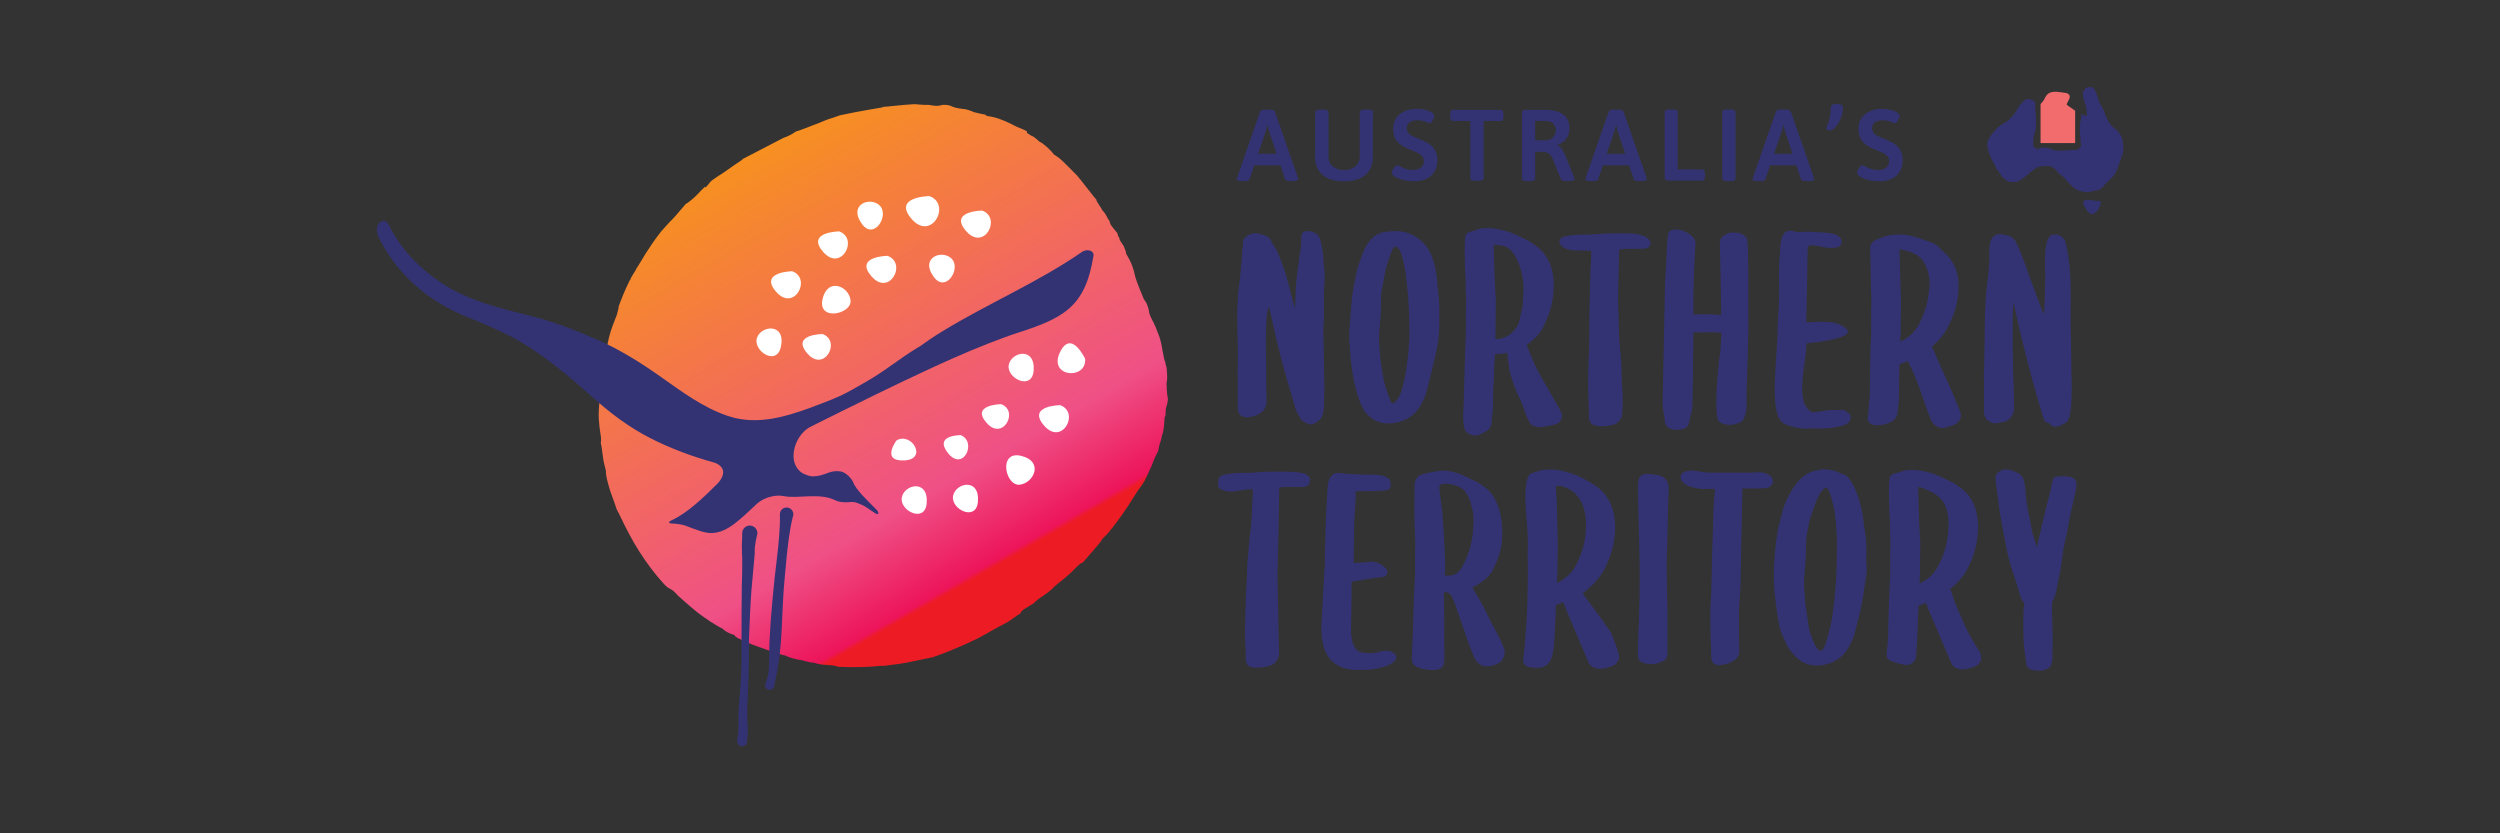
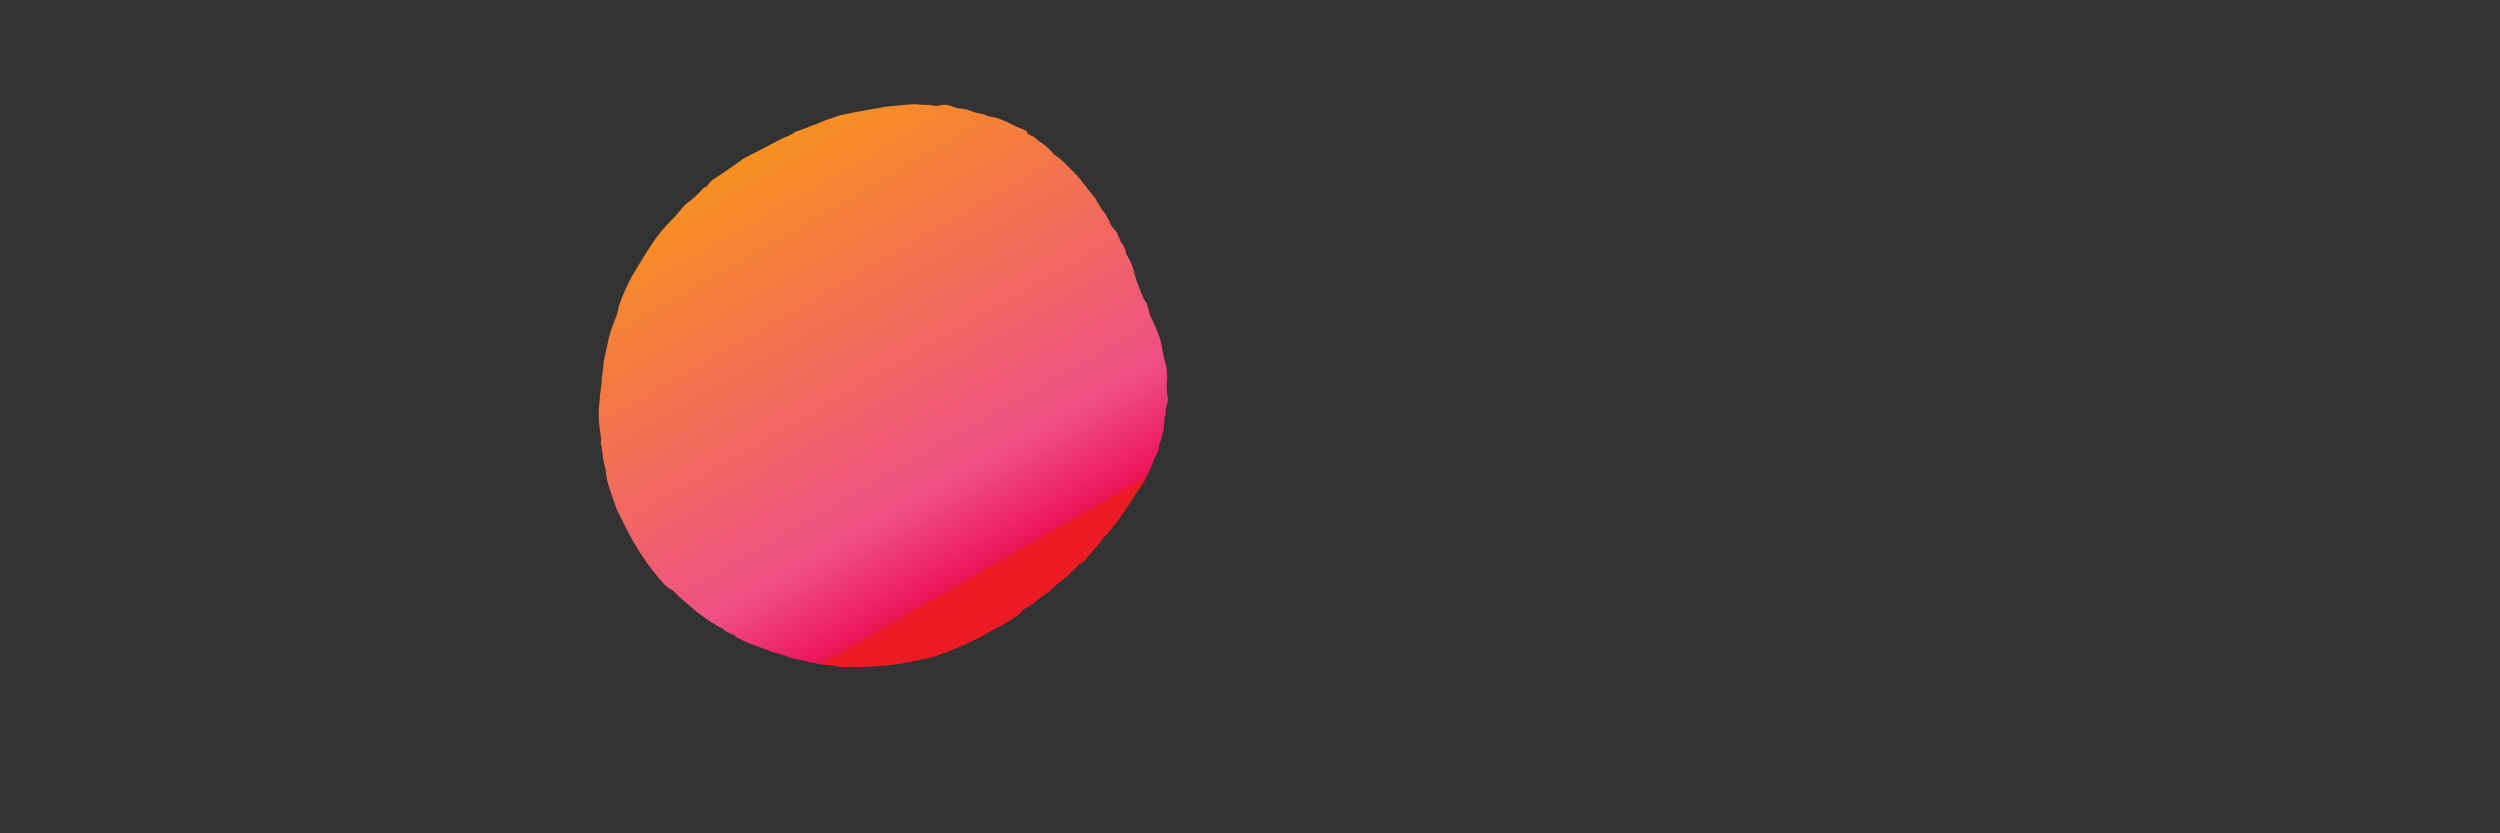
<svg xmlns="http://www.w3.org/2000/svg" id="Layer_1" version="1.1" viewBox="0 0 180 60">
  <rect x="0" y="0" width="180" height="60" fill="#333333" stroke="none" />
  <defs>
    <style> .st0 { fill: none; } .st1 { fill: #f26c6d; } .st2 { fill: url(#linear-gradient); } .st3 { clip-path: url(#clippath-1); } .st4 { clip-path: url(#clippath-2); } .st5 { fill: #333374; } .st6 { fill: #fff; } .st7 { clip-path: url(#clippath); } </style>
    <clipPath id="clippath">
      <rect class="st0" width="180" height="60" />
    </clipPath>
    <clipPath id="clippath-1">
      <path class="st0" d="M80.61,17.17s.01.02,0,0M80.61,17.17s0,0,0,0c0,0,0,0,0,0M80.59,17.14s.01.02.01.02c0,0,0-.02-.02-.03h0ZM63.55,7.73c-.5.09-1.03.17-1.55.27-.26.04-.52.1-.78.15-.26.05-.5.1-.74.15,0,0-.87.31-.75.25-.32.11-.75.31-1.2.47-.45.17-.89.36-1.23.45,0,0-.39.3-.88.45,0,0-2.13,1.1-2.93,1.52-.05.09-.31.22-.54.39-.23.16-.86.61-.99.69-.14.08-.3.18-.69.46-.2.15-.24.31-.47.52l-.05-.05s-.5.49-.5.51c-.31.34-.85.74-.88.73l-.71.83s-.23.24-.23.25c-.2.18-.84.91-.84.91-.12.16-.25.33-.38.5-.13.17-.24.36-.37.54-.12.18-.25.37-.37.56-.12.19-.64,1.08-.65,1.05-.04.17-.4.6-.45.85h-.03c-.4.84-.55,1.22-.81,1.92.05.04-.07.3-.1.52-.19.51-.44,1.07-.59,1.71-.09.45-.29,1.31-.35,1.58-.04.27-.13,1.32-.16,1.29v-.05c0,.56-.13,1.2-.17,1.81-.07.6-.07,1.17-.01,1.61.02.3.08.61.12.91.03.42-.03.31-.01.42.02.11.04.22.06.32.03.2.06.39.08.58.04.37.12.71.23,1.11-.03.33.14.88.31,1.45.09.28.21.56.3.83.04.13.09.26.13.39.04.12.13.28.13.28.12.19.08.18.15.3.41.85.85,1.72,1.38,2.55.53.83,1.12,1.62,1.78,2.34.49.52.41.16,1,.83,0,0,.88.8,1.45,1.25.29.21.59.43.88.62.31.19.6.38.92.53-.08-.03.14.15.35.26.21.11.4.17.41.16.19.1.03.06.14.14.24.17.98.47,1.14.54.16.07.68.25.91.33.22.08.44.15.63.24.28.03.84.3.95.24-.03.04.18.12.45.2.27.08.58.14.75.15-.11,0,.85.23.8.17.33.12.68.16.99.17.31.02.58.04.77.13,1.12.05,2.16.03,3.16-.08-.01.05.44-.03,1.37-.15.24-.02,2.33-.48,2.25-.45.16-.05,1.45-.52,1.41-.54.15-.05.4-.16.9-.38,0,.02.34-.17.76-.35-.02.02.56-.28.85-.45.29-.18,1.53-.84,1.53-.84.34-.22.62-.45.92-.63,0,0-.08-.09.38-.37-.08.07.34-.22.53-.32h0c.14-.14.29-.28.54-.45.07-.03.75-.5.92-.72.01,0,.17-.17.61-.51-.04.04.41-.33.64-.55.22-.23.44-.45.67-.65.19-.07.14-.02.29-.2.15-.17.3-.35.45-.52.31-.34.76-.9.76-.9,0-.08.11-.19.26-.33.14-.14.31-.31.43-.49-.01.03.71-.88,1.18-1.61l.74-1.16c.18-.23.34-.46.49-.7.13-.25.24-.5.35-.74.06-.12.11-.24.17-.36.05-.12.09-.25.14-.37.1-.24.21-.48.33-.7l.11-.5c.08-.16.18-.63.17-.62.18-.43.16-1.11.2-1.35.07-.09.06-.08.06-.25,0-.17.02-.34.05-.49.02.15.13-.55.13-.55-.04-.11-.04-.22-.06-.34-.02-.11-.02-.23-.03-.35,0-.12,0-.25-.02-.38,0-.13.01-.11.02-.15.06-.29.01-.72,0-.85,0-.13-.02-.28-.1-.47.02-.02,0-.15-.04-.18-.09-.27-.12-.6-.2-.96-.03-.18-.07-.37-.12-.56-.05-.19-.12-.38-.2-.57-.21-.59-.33-.73-.53-1.17-.03-.08-.06-.16-.08-.24,0-.1-.06-.4-.2-.7.04.06-.18-.27-.18-.27-.18-.44-.57-1.33-.66-1.78-.18-.85-.57-1.4-.57-1.4,0,0-.06-.14-.06-.14.02-.06-.04-.19-.16-.5-.1-.15-.19-.29-.29-.44l-.03-.16s-.05-.08-.09-.13c0-.05-.02-.12-.06-.22-.11-.14-.27-.3-.49-.63-.08-.24-.02-.19-.2-.42,0-.05-.25-.49-.38-.57-.1-.25-.5-.72-.41-.75-.07-.05-1.19-1.52-1.41-1.76-.22-.24-1.13-1.14-1.26-1.24-.14-.09-.29-.21-.41-.28-.24-.33-.79-.83-1.04-.92-.33-.3-.48-.41-.59-.43-.51-.3-.2-.19-.35-.34-.33-.18-.61-.24-.85-.38-.01-.02-.44-.22-.71-.34-.27-.11-.56-.22-.78-.27-.03-.02-.5-.09-.5-.09-.17-.14-.13-.1-.36-.14-.22-.05-.43-.1-.6-.14-.03-.04-.56-.23-.73-.22-.49-.06-.68-.12-.84-.19-.15-.07-.28-.12-.65-.11-.19.03-.27.12-.79.04,0,0-.26-.06-.36-.04-.1.02-.88-.05-.88-.05-.72.03-2.12.2-2.31.2" />
    </clipPath>
    <linearGradient id="linear-gradient" x1="2171.37" y1="10.43" x2="2172.37" y2="10.43" gradientTransform="translate(-337.01 -83419.96) rotate(90) scale(38.42 -38.42)" gradientUnits="userSpaceOnUse">
      <stop offset="0" stop-color="#f7911e" />
      <stop offset=".09" stop-color="#f7911e" />
      <stop offset=".82" stop-color="#ef5086" />
      <stop offset=".99" stop-color="#ed145a" />
      <stop offset="1" stop-color="#ed1c24" />
    </linearGradient>
    <clipPath id="clippath-2">
-       <rect class="st0" x="27.12" y="6.27" width="125.76" height="47.45" />
-     </clipPath>
+       </clipPath>
  </defs>
  <g class="st7">
    <g class="st3">
      <rect class="st2" x="35.72" y="0" width="55.77" height="55.62" transform="translate(-5.38 35.53) rotate(-30)" />
    </g>
    <g class="st4">
      <path class="st6" d="M59.22,24.05c1.37.49.14,2.8-1.08,1.41-1.22-1.39,1.08-1.41,1.08-1.41" />
      <path class="st6" d="M64.55,31.71s-1.15,1.52.56,1.44c1.72-.08.52-2.08-.56-1.44" />
      <path class="st6" d="M69.18,31.33s-1.99-.03-.91,1.31c1.09,1.34,2.09-.82.91-1.31" />
      <path class="st6" d="M72.08,29.1s-2.22.03-1.04,1.35c1.17,1.34,2.35-.88,1.04-1.35" />
      <path class="st6" d="M61.24,21.62c-.11-1-1.65-1.69-2.02-.08-.36,1.62,2.13,1.08,2.02.08" />
-       <path class="st6" d="M63.9,18.42s-2.43.03-1.14,1.49c1.28,1.46,2.58-.97,1.14-1.49" />
      <path class="st6" d="M68.54,18.65c-.65-.72-2.36-.14-1.3,1.3.86,1.15,1.96-.58,1.3-1.3" />
      <path class="st6" d="M73.41,34.9c1.03-.11,1.77-1.68.11-2.08-1.66-.39-1.15,2.17-.11,2.08" />
      <path class="st6" d="M63.37,14.83c-.65-.72-2.36-.14-1.3,1.31.86,1.15,1.95-.58,1.3-1.31" />
      <path class="st6" d="M66.92,14.12s-2.7.03-1.27,1.66c1.43,1.62,2.87-1.08,1.27-1.66" />
      <path class="st6" d="M70.71,15.16s-2.43.03-1.14,1.49c1.29,1.46,2.58-.97,1.14-1.49" />
      <path class="st6" d="M78.13,25.84s-1.01-2.2-1.83-.44c-.81,1.77,1.94,1.97,1.83.44" />
      <path class="st6" d="M54.5,24.33c-.3.92,1.4,2.06,1.72.66.39-1.75-1.42-1.58-1.72-.66" />
      <path class="st6" d="M64.93,35.82c-.17.96,1.66,1.86,1.79.43.15-1.78-1.62-1.38-1.79-.43" />
      <path class="st6" d="M72.63,26.28c-.17.96,1.66,1.86,1.79.43.15-1.78-1.62-1.38-1.79-.43" />
      <path class="st6" d="M68.62,35.71c-.17.96,1.66,1.86,1.79.43.15-1.78-1.62-1.38-1.79-.43" />
      <path class="st6" d="M57.04,19.53s-2.43.03-1.15,1.49c1.29,1.46,2.58-.97,1.15-1.49" />
      <path class="st6" d="M76.33,29.17s-2.43.03-1.14,1.49c1.29,1.46,2.58-.97,1.14-1.49" />
      <path class="st6" d="M60.42,16.66s-2.43.03-1.14,1.49c1.28,1.46,2.58-.97,1.14-1.49" />
      <path class="st5" d="M57.1,37.15c-.13.5-.22,1-.29,1.51-.07.51-.13,1.02-.18,1.52-.05.51-.09,1.02-.14,1.53-.05.51-.08,1.01-.11,1.52-.06,1.01-.08,2.04-.16,3.06-.04.51-.1,1.01-.18,1.54-.04.26-.08.53-.14.79-.05.26-.12.52-.16.78h0c-.03.18-.2.3-.38.27-.18-.03-.3-.2-.27-.38,0-.02.01-.05.02-.07.2-.47.26-.95.27-1.44,0-.5,0-1.02.02-1.53.05-1.02.12-2.04.22-3.07.05-.51.1-1.03.15-1.54l.18-1.53c.06-.51.11-1.02.15-1.53.04-.51.07-1.02.05-1.54,0-.27.2-.49.47-.5.27-.01.49.2.5.47,0,.05,0,.1-.01.14h0Z" />
      <path class="st5" d="M54.51,38.52c-.07.29-.13.6-.16.89,0,.07-.01.15-.01.2v.24c-.02.16-.03.32-.04.48-.05.63-.12,1.25-.17,1.87-.06.61-.08,1.23-.12,1.85-.03.62-.06,1.24-.08,1.86,0,.31-.01.62-.01.93,0,.3,0,.63,0,.94-.02.63-.04,1.25-.06,1.88l-.04.93c0,.16-.02.31-.02.46,0,.15,0,.3,0,.45,0,.3.03.61.04.93.01.35-.02.66-.05.97-.02.19-.18.34-.38.33-.19-.01-.34-.18-.33-.38,0,0,0-.01,0-.02h0c.04-.31.09-.62.09-.89v-.93c0-.16,0-.32.02-.48,0-.16.02-.32.03-.47l.07-.93c.05-.62.09-1.24.1-1.85,0-.31,0-.61,0-.93,0-.31,0-.63,0-.94,0-1.25,0-2.49.02-3.75.02-.63.04-1.25.03-1.86,0-.15,0-.3-.02-.45v-.23c-.01-.1-.01-.18-.01-.27.01-.33.03-.64.03-.96,0-.3.24-.55.54-.55.3,0,.55.24.55.54,0,.05,0,.09-.02.14" />
      <path class="st5" d="M78.73,18.43c-.29,1.68-.74,3.14-2.22,4.14-1.24.84-2.75,1.2-4.13,1.7-1.71.62-3.38,1.34-5.04,2.1-2.92,1.34-5.79,2.77-8.67,4.2-.04.03-.08.05-.13.07,0,0,0,0-.01,0-.1.05-.2.1-.29.15-1.08.66-1.61,2.56-.46,3.28.28.14.54.23.74.23.34,0,.67-.09,1-.22.36-.14.63-.19.99-.14.38.06.81.5.92.79.2.54,1.07,1.35,1.69,1.98.18.17.15.4-.06.27-.76-.48-.72-.53-1.17-.7-.35-.14-.43-.16-.8-.12-.37.03-.73-.03-.91-.12-1.15-.6-2.71-.11-3.75-.32-.59-.12-1.4.08-1.93.55-1.09,1-2.08,2.09-3.25,2.11-.56.02-1.25-.3-1.79-.49-.29-.13-.73-.18-1.09-.2-.32-.02-.2-.14-.01-.23,1.14-.53,2.27-1.61,3.29-2.63.27-.27.86-1.07-.15-1.5-1.62-.45-3.21-1.03-4.71-1.8-1.54-.79-2.91-1.83-4.19-2.99-1.39-1.25-3-2.58-4.57-3.59-1.17-.75-2.38-1.29-3.72-1.86-3.11-1.12-5.62-3.07-7.1-6.11l-.07-.36c-.07-.63.58-.98.83-.47.87,1.79,2.27,3.22,3.94,4.3,1.81,1.18,3.91,1.7,6.15,2.26,1.83.46,3.14.97,4.88,1.72,1.67.72,3.21,1.69,4.69,2.74,1.49,1.05,2.98,2.16,4.72,2.76.2.06.39.12.59.17,1.79.41,3.54-.07,5.26-.69.82-.3,1.61-.6,2.39-.95.65-.32,1.22-.66,1.83-1.01,1.58-.92,2.12-1.49,3.68-2.44.03-.01.05-.03.08-.04.55-.39,1.1-.77,1.68-1.12,3.29-2.01,6.87-3.52,10.04-5.71.06-.04.11-.06.16-.08.3-.12.74,0,.67.39" />
      <path class="st5" d="M150.98,14.47l-.71-.09s-.22.07-.25.11c-.03.04-.03.09-.03.14,0,.02.29.78.63.78s.56-.47.63-.78c.01-.05,0-.1-.03-.14-.03-.04-.18-.02-.23-.02" />
      <path class="st1" d="M149.41,10.3v-2.33l-.59-.41s-.03-.03,0-.11c.05-.1.03-.05.09-.17l.08-.17c.04-.08.04-.18,0-.26-.04-.08-.12-.13-.21-.15l-.33-.05c-.29-.04-.43-.05-.59-.04l-.12.02c-.2.04-.39.15-.52.46-.06.14-.28.4-.3.39v2.82h2.49Z" />
      <path class="st5" d="M152.67,9.7c-.33-.52-.51-.4-.84-.92-.33-.52-.19-.61-.52-1.13-.33-.52-.24-.8-.57-1.31-.07-.1-.36-.07-.48-.03-.12.04-.29.26-.29.39,0,.65.28.79.28,1.43,0,.02.04.22-.13.22-.05,0-.21-.14-.25-.17-.02.51-.13.57-.13,1.09s.07.51.07,1.03c0,.2.1.19-.05.33-.14.14-.13.16-.34.16-.62,0-.52.06-1.15.06s-.53-.23-1.15-.23c-.2,0-.43.2-.57.06-.14-.14-.16-.19-.16-.39,0-.7.21-.7.21-1.41s-.07-.7-.07-1.41c0-.11-.03-.17-.05-.18-.34-.21-.61-.25-.92.13-.42.5-.32.59-.77,1.06-.44.47-.59.33-1.04.8-.29.28-.52.59-.62.86-.11.3,0,.69.15,1.06.29.68.19.3.48.98,0,0,.15.14.24.31.08.17.33.49.64.58.31.09.59.06.86-.12.57-.38.52-.47,1.09-.85.19-.13.57-.18.98-.13.3.03.48.31.66.51.09.09.21.13.3.23.25.27.41.46.67.71.33.32.8.42,1.25.42.02,0,.25-.1.27-.1.45-.01.54-.13.82-.44.24-.27.55-.48.73-.77.19-.31.27-.66.39-.99.13-.37.26-.61.22-.89-.03-.26.01-.61-.21-.95" />
      <path class="st5" d="M141.09,29.53c-.34-.83-.68-1.69-1.08-2.5-.31-.69-.61-1.39-.91-2.09.01,0,.03-.02.04-.03.4-.32.74-.72,1.04-1.22.14-.28.28-.57.4-.86.37-.92.51-1.87.4-2.85-.14-.76-.47-1.35-1.03-1.83-.26-.2-.36-.45-.67-.59-.4-.2-1.45-.53-1.66-.57-.65-.15-1.29-.14-1.93.03l-.56.22c-.31.11-.48.39-.48.62.03,1.01.05,2.03.06,3.04.04.55.04,1.02.01,1.47.01.55,0,1.12,0,1.63-.08,1.46-.07,2.84-.09,4.31-.03.58-.08,1.16-.15,1.78,0,.25.11.41.38.5.58.12,1.68-.12,1.76-.86.02-.35.1-.63.1-1.07l.04-2.35s0-.05,0-.08h0c.2-.06.42-.16.59-.24.72,1.25,1.08,2.82,1.69,4.24.09.26.34.48.63.56.21.06.43,0,.64-.07.22-.05.43-.14.61-.27.28-.28.34-.54.18-.89M138.85,21.23c-.05.42-.14.8-.27,1.15-.11.36-.29.75-.5,1.12-.27.43-.64.78-1.1,1.02-.05.03-.11.06-.16.09,0-.22,0-.4.03-.63,0-.74,0-1.49.02-2.22-.02-.72-.05-1.43-.06-2.15-.02-.56-.03-1.11-.05-1.67,1.09.21,1.82.48,2.12,1.91.11.6.03.88-.03,1.38" />
      <path class="st5" d="M93.77,30.31c-.14-.13-.46-.77-.46-.78l-.12-.41c-.17-.58-.34-1.19-.52-1.77-.3-.97-.54-1.98-.79-3l-.51-2.26c-.35.42-.19,4.27-.2,4.54,0,.3-.01.6,0,.89l.02,1.24v.2c-.03.38-.21.66-.5.82-.22.14-.48.23-.78.25-.03.02-.06.03-.1.03-.35-.04-.68-.13-.69-.68,0-.74-.01-1.51,0-2.28l-.02-.23c.05-1.11.03-1.69,0-2.76,0-.37-.01-.73-.02-1.09-.01-.48.02-.95.04-1.45.01-.11.01-.19.02-.28,0-.14.01-.28.04-.42l.12-1.03c.02-.14.03-.27.04-.41,0-.14.01-.29.04-.44.02-.15.02-.3.03-.45.01-.27.02-.54.09-.82,0-.04,0-.08,0-.12,0-.05,0-.1,0-.14,0-.22.12-.33.23-.42.3-.25.67-.31,1.07-.17.08,0,.19.05.28.09.04.02.08.03.12.05h.03c.12.09.22.19.29.31v.03c.03.05.05.1.07.14.37.49.57,1.06.76,1.61l.05.14c.23.63.4,1.3.56,1.94.06.26.13.52.2.78.03.09.05.19.07.28,0-.11.01-.22.02-.34,0-.14.02-.29.02-.43,0-.05,0-.1.01-.14,0-.02,0-.04,0-.06,0-.31.02-.62.05-.91.01-.14.03-.29.04-.43l.14-1.05c.02-.23.05-.46.09-.69.06-.27.09-.59.09-.95,0-.03,0-.06,0-.08,0-.07,0-.14.01-.23.02-.1.09-.23.3-.28.37-.03.64.06.86.26.09.09.16.22.19.29v.03c.12.43.18.81.22,1.16.01.42.04.81.1,1.21v.24c0,.36-.01.7-.04,1.07,0,.02,0,.05-.01.08,0,.02,0,.04,0,.07v1.99c-.02.12-.02.25-.03.37,0,.23-.02.47,0,.7l.05,3.06c.01.39.03.8,0,1.23-.01.54.01.82-.05,1.24-.05.21-.1.42-.28.58-.25.17-.37.3-.6.34,0,0-.37-.05-.61-.27" />
-       <path class="st5" d="M115.08,30.66c-.12,0-.24-.02-.36-.07-.15-.06-.25-.18-.28-.34-.02-.07-.04-.17-.04-.27,0-.3,0-.6-.02-.92,0-.16-.02-.89-.03-1.1,0-.42.01-1.86.03-2.13.02-.27.04-.55.04-.82.02-.9,0-1.64.02-2.53.02-.88.04-1.76.06-2.64,0-.28.02-.57.04-.85.01-.27.03-.54.03-.81v-.12s0,0,0,0c0,0,0,0-.01,0h-.06c-.26-.03-.53-.03-.82-.03-.1,0-.19,0-.28,0-.25,0-.48-.05-.74-.17-.11-.05-.18-.1-.24-.17-.11-.12-.16-.23-.14-.35.02-.12.11-.21.25-.27.08-.04.19-.06.29-.08h.04c.42-.09.85-.09,1.26-.1.14,0,.27,0,.41-.01.2,0,.41-.02.62-.04.32-.02.65-.04.97-.04h.22c.1,0,.21,0,.31,0,.32,0,.64,0,.98.02.24.02.51.09.8.21.13.05.21.13.29.22.1.1.14.23.11.35-.03.12-.11.21-.24.26h-.04s-.1.05-.18.05h-.22c-.13,0-.25,0-.38,0-.38,0-.8,0-1.16.05,0,0-.02,0-.03,0v.02l-.08,3.65.07,2.28c-.01.58.17,1.91.17,2.51,0,.23.03.91.03,1.03,0,.05.01.22.01.26.07.69.07,1.41.02,1.99-.02.34-.11.58-.42.78-.32.2-.98.22-1.32.22" />
      <path class="st5" d="M103.61,21.56l-.02-.15c-.05-.44-.09-.85-.12-1.3-.09-.74-.25-1.57-.65-2.2-.43-.68-1.08-.97-1.14-1-.37-.19-.75-.27-1.19-.27-.25,0-.91.04-1.08.14-.55.15-.97.72-1.2,1.24-.18.42-.35.9-.53,1.52l-.22,1.15c-.1.53-.14.87-.19,1.53l-.05.7c-.06.62-.08,1.14-.07,1.63l.08,1.02c.04.55.12,1.15.25,1.84.11.55.27,1.1.5,1.67.15.35.29.59.48.77.41.42.91.64,1.5.64.15,0,.31-.01.47-.04.86-.15,1.47-.58,1.89-1.33.18-.31.3-.62.39-.94.23-.83.46-1.84.67-2.73.11-.46.25-1.22.25-2.03,0-.02.03-1.27-.03-1.87M101.47,24.49c-.02.42-.19,2.81-.67,3.95-.09.21-.35.56-.5.6-.15.04-.23-.3-.27-.43-.24-.56-.4-1.12-.48-1.68-.09-.55-.18-1.12-.21-1.7-.05-.53-.08-1.1,0-1.68l.07-1c.04-.59-.03-1.24.1-1.8.05-.22.09-.44.13-.67.06-.34.11-.66.21-.97.11-.33.25-.8.38-1.1.27-.62.59.06.65.23.12.34.21.82.28,1.15,0,.08.02.16.04.24.01.08.03.15.03.23l.15,1.4.08,1.33c-.01.56.04,1.34.01,1.9" />
      <path class="st5" d="M112.2,29.3l-.94-1.65c-.16-.29-.3-.49-.47-.84l-.28-.53c-.26-.58-.35-.84-.58-1.43,0,0,0-.02,0-.02.01,0,.03-.02.04-.03.41-.32.76-.6,1.06-1.1.12-.22.23-.46.33-.7l.07-.16c.2-.5.33-1,.39-1.52.08-.62.07-1.16-.03-1.65-.14-.76-.47-1.35-1.03-1.83-.26-.2-.53-.41-.83-.56-.4-.2-.73-.35-1.08-.5-.18-.08-.39-.15-.6-.19-.25-.06-.52-.12-.79-.15-.31-.02-.62-.04-.96.05l-.6.19c-.36.07-.41.31-.42.53-.03.61-.03,1.28,0,2.05.03.53.06,1.07.05,1.62.03.55.04,1.02.01,1.47.01.55,0,1.12,0,1.63-.06,1.37-.11,3.37-.15,4.88v.15c-.03.58-.08.92,0,1.6.04.28.1.45.29.56.13.11.35.19.47.19.34,0,.5-.12.85-.31.22-.12.36-.33.39-.62.03-.35.05-.7.1-1.07l.03-1.61h.02l.05-1.48s0-.05,0-.08l.05-.7c.39,0,.71-.03.88-.11,0,0,.13,1.28.24,1.59.08.23.12.45.41,1.19.18.46.32.55.56,1.31.25.77.45,1,.45,1,.09.26.64.28.72.28.14,0,.26-.03.38-.05.22-.04.73-.11.92-.25.18-.14.26-.31.26-.52,0-.16-.19-.51-.25-.64M109.69,21.23c-.05.42-.03.89-.16,1.24-.11.36-.07.66-.29,1.03-.27.43-.63.73-1.2.88,0,0-.17.03-.38.01,0-.22,0-.19.02-.42,0-.74,0-1.49.02-2.22,0-.26-.02-.53-.04-.79-.02-.26-.03-.53-.04-.78l-.03-.88c-.01-.28-.02-.56-.03-.85,0-.28,0-.55-.02-.83.02,0,.38.02.45.06.92-.04,1.42,1.25,1.58,2.02.11.6.16,1.02.1,1.52" />
      <path class="st5" d="M120.75,30.95c-.18,0-.36-.03-.53-.1h-.01c-.15-.08-.26-.22-.32-.38-.03-.13-.04-.24-.04-.35-.03-.17-.07-.38-.09-.58-.04-.19-.05-.41-.05-.61l.16-7.9c0-.49.03-.98.06-1.46.01-.25.03-.49.04-.74.01-.19.02-.37.03-.55,0-.18.02-.36.03-.53,0-.26.03-.52.06-.78,0-.26.15-.42.45-.44.11-.02.25-.02.35,0,.4.1.69.24.94.48.14.14.3.35.24.67-.02.06-.02.1-.02.15-.09,1.74-.14,3-.12,4.52v.22s0,.04,0,.06h1.16c.23,0,.59.03.82.07,0-.1,0-.18.01-.26,0-.2.01-.38,0-.56l-.07-3.56c0-.12,0-.23-.01-.35,0-.12-.02-.25-.01-.37,0-.2.03-.4.17-.53.14-.13.38-.34.73-.33.45,0,.71.04.99.35.12.12.09.4.11.57.02.06.02.12.02.18l.03,1.53v3.68c0,.11,0,.22,0,.33,0,.18.01.37,0,.56-.02,1.17-.06,2.37-.1,3.52-.01.31-.03.61-.03.91-.01.31.02.64,0,.95,0,.31-.1.58-.2.83-.09.19-.25.28-.44.33-.36.14-.72.14-1.08.02-.29-.11-.36-.31-.38-.45-.03-.24-.06-.43-.07-.74,0-.24-.01-.46,0-.7,0-.12,0-.24.01-.36.02-.5.14-1.86.15-1.9.04-.62.12-.77.14-1.29,0,0,.05-.68.06-1v-.11s-.7-.03-.7-.03c-.2,0-.39,0-.58.01-.2,0-.39,0-.59,0-.05,0-.1,0-.14.01,0,.04,0,.1,0,.13-.01.67-.02,1.33-.03,2,0,.67-.01,1.35-.03,2.03l-.02,1.1c0,.09,0,.2-.03.3l-.21.91s-.02.06-.02.07v.05c-.07.17-.19.28-.35.34-.16.05-.32.08-.48.08" />
      <path class="st5" d="M130.3,30.86c-.06,0-.45,0-.51-.01-.31-.02-.91-.12-1.34-.35-1.15-.64-.48-4.5-.46-6.85,0-.31.09-1.67.11-2.18.02-.91-.03-1.39,0-2.34.02-.46.05-.91.08-1.37,0-.27.09-.55.16-.76.09-.19.24-.42.65-.39.06,0,.12.02.18.05.23.06.44.05.63.03.32-.02.63-.01.94.02.47.05,1.29,0,1.67.32.28.19.24.7-.12.78-.15.02-.3.04-.47.04-.55.02-1.67-.45-1.67.02s-.05,3.6-.1,5.34c.79-.02,2.09-.2,2.77.37,1.34.88-3.76,1.26-2.75,1.1,0,0,0,0,0,0h0c-.02,1.37-.55,2.97-.19,4.29.06.17.15.33.3.5.14.18.33.24.59.2.47-.06.75-.15,1.21-.15.21,0,.56,0,.75,0,.16.02.27.17.43.27.2.21.06.64-.24.76-.85.34-1.69.31-2.62.29" />
      <path class="st5" d="M148.04,30.73c-.28,0-.39-.12-.44-.23-.01-.02-.02-.03-.02-.03-.23,0-.4-.13-.46-.36-.04-.16-.09-.31-.13-.47-.75-2.45-1.49-5.39-2.03-7.9,0,.05-.04.75-.04.8-.01,1.88-.02,3.6.07,5.48l.02,1.24v.2c-.04.38-.21.66-.5.82-.22.14-.85.2-.89.2-.35-.04-.76-.27-.77-.82,0-.74-.01-1.51,0-2.28l-.02-.23c.09-1.94.03-3.67.14-5.61.01-.23.03-.47.06-.7l.12-1.02c.03-.28.05-.56.07-.85.06-.51-.13-1.59.33-1.96.3-.25.57-.14.99-.06.21.05.51.21.67.6.31.67.64,1.57.88,2.27.39,1.06.9,2.45,1.08,2.83,0,0,.08-1.64.09-2.65,0-.65-.19-2.93.52-3.1.37-.03.52.01.74.21.09.09.16.22.19.29v.03c.57,2.26.3,4.41.39,6.69l.05,3.06c.01.39.03.8,0,1.23,0,.54-.04,1.01-.11,1.43-.05.21-.1.42-.28.58-.25.17-.47.26-.7.3h0Z" />
      <path class="st5" d="M90.36,48.07c-.12,0-.24-.02-.36-.07-.15-.06-.25-.18-.27-.34-.02-.07-.04-.17-.04-.27,0-.3,0-.6-.02-.92,0-.16-.01-.32-.02-.49,0-.2,0-.4-.01-.61,0-.42.05-1.89.06-2.32,0-.28.03-.56.04-.84.02-.27.04-.55.04-.82.01-.89.09-1.38.17-2.39.07-.88.17-1.16.18-2.04,0-.28.02-.57.04-.85.01-.27.03-.4.03-.66v-.21s0,0,0-.01c0,0,0,0-.01,0h-.06c-.26-.03-1.26.16-1.36.16-.25,0-.43.02-.7-.09-.23-.1-.27-.12-.31-.18-.08-.14-.04-.51-.02-.62.02-.11.11-.21.25-.27.08-.04.19-.06.29-.08h.04c.42-.09.85-.09,1.26-.1.14,0,.27,0,.41-.01.2,0,.41-.02.62-.04.32-.02.65-.04.97-.04h.22c.1,0,.21,0,.31,0,.32,0,.64,0,.98.02.24.02.59.02.88.14.13.05.21.13.29.22.1.1.06.29.03.41-.02.12-.11.21-.24.26h-.04s-.1.05-.18.05h-.22c-.12,0-.25,0-.38,0-.38,0-.73-.02-1.09.04-.01,0-.02,0-.03,0v.02l-.06,3.33-.07,2.79c-.01.58.06,2.96.06,3.19,0,.12,0,.43,0,.47,0,.03,0,.14.01.16.02.76.01,1.24.04,1.9.02.34-.13.67-.44.87-.32.2-.97.25-1.31.25" />
      <path class="st5" d="M97.82,48.24c-.06,0-.12,0-.18,0-.31-.02-.67-.05-1.01-.19-.71-.27-1.16-.8-1.35-1.59-.11-.41-.15-.85-.14-1.38l.23-4.24h.02c0-.13,0-.27,0-.4,0-.37,0-.75.02-1.13.02-.91.05-1.8.09-2.75.01-.17.02-.31.03-.46.01-.29.03-.6.06-.91,0-.27.04-.46.11-.67.09-.19.28-.5.69-.47,0,0,.39.06.81.08.35.02,1.65.06,1.9.06s.67.1.83.24c.08.05.17.13.17.25,0,.14.07.29.01.4-.05.11-.15.19-.29.22-.15.02-.3.04-.47.04-.46.02-1.06.03-1.52.03-.04,0-.08,0-.12,0-.04,0-.07,0-.11,0,.03.41,0,.74-.03,1.14-.01.13-.02.27-.03.4-.05.75-.05,1.51-.06,2.24,0,.5,0,.86-.02,1.36v.03s.08,0,.1-.01h.05c.16,0,.31-.01.46-.02.16,0,.5-.07.66-.07.32,0,.64.12.92.36.06.04.14.12.19.19.07.13.08.25.02.36-.05.1-.16.17-.28.19l-.5.06c-.47.06-1.13.18-1.61.26,0,0,0,0,0,0,0,0-.16.02-.16.02,0,.2,0,.4,0,.6,0,.2,0,.4,0,.6l-.04,2.24c0,.33.04.67.14,1.01.06.17.15.33.3.5.14.18.89.23,1.2.18l.36-.06c.2-.07.39-.1.59-.1.16.02.31.04.47.15.15.1.19.21.2.3.01.11-.03.22-.13.31-.08.08-.2.18-.34.23-.22.12-.48.18-.72.25-.71.17-.92.14-1.51.14" />
      <path class="st5" d="M108.26,46.6c-.34-.84-.7-1.37-1.09-2.18-.31-.7-.82-1.55-1.16-2.11,0-.01.94-.43,1.4-1.14.14-.28.28-.57.4-.86.41-1.02.42-2.02.25-3.1-.14-.76-.43-1.51-.98-1.99-.26-.2-.52-.41-.83-.56-.4-.2-.73-.35-1.08-.5-.18-.08-.39-.15-.6-.19-.57-.17-1.11-.04-1.7.06l-.58.16c-.31.13-.44.49-.44.71-.02,1.22-.03,2.14.02,3.36.03.55.04,1.02.01,1.47.01.55,0,1.12,0,1.62-.08,1.46-.13,2.93-.16,4.39-.03.58-.05.92-.07,1.72.03.51.42.59.69.68.58.12,1.56.29,1.64-.45.03-.35.01-.96,0-1.34,0,0,.03-3.07-.04-3.66v-.02c.2-.04.35-.1.61.3.59,1.43.97,2.91,1.58,4.33.09.26.37.57.66.64.21.06.43.05.64-.02.22-.04.43-.13.61-.27.28-.28.38-.72.22-1.06M106.01,38.61c-.05.42-.14.8-.27,1.15-.11.36-.29.75-.5,1.12-.49.78-1.17.52-1.22.55,0-.22.03-.42.03-.63,0-.74-.05-1.21-.06-1.61-.02-.82-.09-1.4-.13-2.12-.03-.56-.29-1.92-.21-2.11.09-.19.71-.12.82-.1.78.19,1.23.35,1.57,1.95.11.6.04,1.3-.02,1.8" />
      <path class="st5" d="M116.47,46.8l-.39-1.07c-.18-.38-.44-.63-.63-.97,0,0-.59-.81-.81-1.1-.22-.29-.7-.93-.69-.94.14-.1.37-.31.54-.46.7-.61,1.08-1.27,1.37-2.05.6-1.52.73-3.79-.67-5-.68-.53-1.65-1.07-2.51-1.25-.57-.17-1.15-.2-1.74-.1l-.6.19c-.88.16-.36,3.75-.36,4.2.03.55.04,1.02.01,1.47.05,2.59-.02,5.22-.32,7.8,0,.25.11.41.38.5,1.57.32,1.76-.52,1.86-1.93,0,0,.13-2,.1-2.52h0c.2-.06.36-.13.53-.21.59,1.43,1.2,2.85,1.81,4.27.09.26.28.42.58.49.4.11,1.1-.09,1.39-.3.32-.39.31-.48.13-1.04M114.14,38.61c-.05.42-.14.8-.27,1.15-.11.36-.29.75-.5,1.12-.32.5-.77.84-1.26,1.11,0-.22,0-.4.03-.63,0-.74,0-1.49.02-2.22-.03-1.37-.05-3.18-.15-4.13,0,0,.26-.07.52.02,1.43.45,1.82,1.86,1.61,3.58" />
-       <path class="st5" d="M118.89,47.82c-.15,0-.3-.02-.45-.06-.08-.02-.17-.04-.25-.09-.14-.06-.24-.21-.24-.36-.02-.09-.02-.16-.02-.24l.03-1.54c0-.26.04-.49.04-.75,0-.52.05-1.3.05-1.91,0-1.41.02-2.24-.02-3.38-.02-.58-.1-3.77-.09-4.6,0-.08,0-.19.03-.31.03-.23.18-.39.41-.44.09-.02.21-.02.29-.02.34.05.81.04,1.09.24.27.22.38.45.38.75-.04,1.23-.06,2.45-.08,3.25,0,.52-.02.95-.04,1.34,0,.32-.02.61-.02.91,0,.42,0,.83.01,1.24,0,.22.01.43.01.65l.04,1.31v3.08s0,.1,0,.1c0,.39-.11.54-.47.68-.24.1-.48.15-.71.15" />
-       <path class="st5" d="M123.87,47.91c-.12,0-.24-.02-.36-.07-.15-.06-.25-.18-.27-.34-.02-.07-.04-.17-.04-.27,0-.3,0-.6-.02-.92,0-.16-.01-.32-.02-.49,0-.2,0-.4-.01-.6-.01-.42-.02-.86-.01-1.29,0-.28.03-.56.04-.83.02-.27.04-.54.04-.82.02-.89.04-1.78.06-2.67.02-.88.07-1.67.08-2.54,0-.28.02-.56.03-.84.01-.27.08-.65.08-.91,0,0,0-.13,0-.13,0,0-.68.04-.97.01-.34-.04-.7-.1-.99-.23-.11-.05-.32-.23-.39-.3-.11-.11-.13-.29-.11-.41.02-.11.11-.2.25-.27.08-.04.33-.09.33-.09.42-.08.83.09,1.36.13.14,0,.34.01.48,0,.2,0,1.21,0,1.53,0,0,0,1.02.02,1.53-.02.25-.02.48,0,.77.13.13.05.21.13.29.21.1.1.11.33.08.45-.03.12-.22.27-.35.32l-.44.05c-.12,0-.25,0-.38,0-.38,0-1.01,0-1.01,0l-.13,6.66c-.01.58-.04,1.13-.09,1.7-.02.23-.02.47-.02.7,0,.12,0,.24,0,.36,0,.05,0,.09,0,.12,0,.05,0,.09,0,.13-.01.67,0,1.32.02,1.97.02.33-.11.57-.42.77-.32.2-.65.3-.99.3" />
+       <path class="st5" d="M123.87,47.91c-.12,0-.24-.02-.36-.07-.15-.06-.25-.18-.27-.34-.02-.07-.04-.17-.04-.27,0-.3,0-.6-.02-.92,0-.16-.01-.32-.02-.49,0-.2,0-.4-.01-.6-.01-.42-.02-.86-.01-1.29,0-.28.03-.56.04-.83.02-.27.04-.54.04-.82.02-.89.04-1.78.06-2.67.02-.88.07-1.67.08-2.54,0-.28.02-.56.03-.84.01-.27.08-.65.08-.91,0,0,0-.13,0-.13,0,0-.68.04-.97.01-.34-.04-.7-.1-.99-.23-.11-.05-.32-.23-.39-.3-.11-.11-.13-.29-.11-.41.02-.11.11-.2.25-.27.08-.04.33-.09.33-.09.42-.08.83.09,1.36.13.14,0,.34.01.48,0,.2,0,1.21,0,1.53,0,0,0,1.02.02,1.53-.02.25-.02.48,0,.77.13.13.05.21.13.29.21.1.1.11.33.08.45-.03.12-.22.27-.35.32l-.44.05l-.13,6.66c-.01.58-.04,1.13-.09,1.7-.02.23-.02.47-.02.7,0,.12,0,.24,0,.36,0,.05,0,.09,0,.12,0,.05,0,.09,0,.13-.01.67,0,1.32.02,1.97.02.33-.11.57-.42.77-.32.2-.65.3-.99.3" />
      <path class="st5" d="M134.35,40.45c.05-.54.05-1.09-.01-1.71l-.02-.16c-.05-.45-.13-.71-.16-1.16-.09-.75-.28-1.46-.57-2.16-.06-.14-.14-.31-.23-.47-.16-.24-.34-.56-.6-.63-.09-.02-.21-.06-.26-.09-.37-.19-.75-.28-1.18-.28-.25,0-.2.03-.41.07-.13,0-.27.03-.36.07-.55.15-1.09.67-1.4,1.15-.32.49-.62,1.06-.8,1.69l-.34,1.36c-.17.96-.32,2.47-.29,3.69.03,1.22.27,2.53.39,3.23.11.56.29.76.52,1.35.15.36.47.68.66.87.41.43.91.65,1.5.65.15,0,.31-.01.47-.04.86-.15,1.48-.59,1.89-1.36.18-.32.3-.63.39-.95.23-.85.51-1.91.65-2.95.02-.17.05-.34.08-.51.08-.5.17-1.01.12-1.52l-.02-.15ZM132.21,41.61c-.02.43-.22,2.94-.5,3.8-.07.22-.33,1.5-.63,1.46-.29-.04-.56-.76-.6-.9-.24-.57-.25-.81-.33-1.37-.09-.56-.18-1.14-.21-1.73-.05-.54-.08-1.12,0-1.71l.07-1.02c.04-.6-.01-1.24.11-1.82.05-.22.09-.45.13-.68.06-.34.31-.95.41-1.26.11-.34.29-.71.43-.93.09-.13.19-.24.38-.35.3-.03.63,1.76.64,1.84.1.72.14,1.73.14,1.73v1.23c-.01.57-.02,1.15-.05,1.73" />
      <path class="st5" d="M142.55,46.96l-.69-1.14c-.19-.39-.36-.69-.56-1.17l-.34-.77c-.26-.58-.31-.87-.53-1.47,0,0,0-.01,0-.02.01,0,.03-.02.04-.03.4-.32.81-.76,1.11-1.26.12-.22.23-.46.33-.7l.07-.16c.2-.5.32-1,.39-1.52.08-.62.07-1.17-.03-1.65-.14-.76-.47-1.35-1.03-1.83-.26-.2-.52-.41-.83-.55-.4-.2-.73-.36-1.08-.5-.18-.08-.39-.15-.6-.19-.25-.06-.52-.12-.79-.15-.31-.02-.62-.04-.96.05l-.6.19c-.36.07-.42.31-.42.53-.03.61-.03,1.28,0,2.05.03.53.06,1.07.05,1.62.04.55.04,1.02.01,1.47.01.55,0,1.12,0,1.63-.06,1.37-.1,2.36-.14,3.86v.52c-.04.58-.05.71-.12,1.34,0,.25.11.41.38.5.1.02.98.4,1.33.21.23-.12.39-.28.42-.57.03-.35.04-.71.07-1.12l.1-2.44s0-.05,0-.08h0c.2-.06.36-.13.53-.21l.14.36c.12.3.24.58.37.88.08.18.16.37.24.56l1.05,2.47c.09.26.28.42.57.49.09.03.18.04.26.04.14,0,.26-.03.38-.05.22-.05.51-.12.7-.26.18-.14.26-.31.27-.52,0-.16-.03-.3-.09-.42M140.23,38.65c-.05.42-.14.8-.27,1.15-.11.36-.29.75-.5,1.12-.27.43-.64.78-1.1,1.02h0c-.05.03-.1.06-.15.09,0-.22,0-.41.03-.63,0-.73,0-1.49.02-2.22,0-.26-.02-.53-.04-.79-.01-.26-.03-.52-.04-.78l-.03-.88c-.01-.28-.02-.56-.02-.84,0-.27-.01-.55-.02-.83.02,0,.05,0,.07.01.1.02.19.03.26.07.13.07.25.12.38.17.06.02.12.05.17.07.68.31,1.08.81,1.24,1.58.11.6.07,1.19,0,1.69" />
      <path class="st5" d="M146.8,48.29c-.17,0-.32-.02-.45-.05-.35-.07-.45-.3-.46-.48-.02-.19-.05-.39-.08-.59-.03-.2-.06-.4-.08-.61-.04-.37-.04-1.07-.05-1.43,0-.12,0-.24,0-.36,0-.17.01-.32.01-.46,0-.25,0-.48.05-.73.02-.13,0-.18-.05-.24-.1-.11-.18-.25-.23-.45-.12-.43-.26-.86-.4-1.28-.1-.3-.2-.6-.29-.91-.14-.43-.25-.91-.36-1.49-.05-.31-.11-.61-.17-.92-.09-.49-.19-1-.27-1.5-.03-.19-.05-.37-.07-.56-.03-.27-.1-.84-.15-1.11-.04-.21-.06-.42-.07-.64-.02-.39.19-.49.48-.64.07-.04.14-.04.19-.04.34,0,.65.09,1,.3.22.14.36.35.4.63.04.19.07.42.09.65.03.5.14,1.32.28,1.89.05.19.08.39.11.58.03.18.06.36.11.54.05.18.11.36.17.54.05.16.11.32.15.49.03-.15.06-.3.09-.45l.26-1.12c.07-.27.13-.52.19-.78.09-.4.19-.82.31-1.24.07-.26.13-.52.18-.8.02-.11.05-.23.07-.35.05-.23.16-.35.31-.36.07-.03.22-.02.33-.03.28,0,.55-.02.85.12.12.06.25.19.25.47,0,.3-.07.59-.14.87-.04.18-.08.35-.12.52-.12.51-.24,1.05-.32,1.57-.06.35-.13.67-.21,1.02l-.04.17c-.13.55-.2,1.11-.26,1.65-.03.24-.07.46-.12.68-.07.34-.17.79-.24,1.21-.04.23-.13.46-.29.77,0,.02-.02.07-.02.09,0,.4,0,.78.02,1.15.03.87.03,2.03.01,2.88,0,.06-.01.11-.03.16,0,.03-.02.06-.02.08,0,.16-.07.37-.39.49-.18.07-.36.1-.53.1" />
      <path class="st5" d="M91.79,8.03l1.65,4.74s.02.08.02.12c0,.09-.1.15-.34.15h-.23c-.19,0-.34-.04-.36-.14l-.34-1h-1.88l-.34,1c-.04.1-.16.14-.32.14h-.21c-.27,0-.39-.05-.39-.15,0-.04.01-.07.03-.12l1.65-4.74c.04-.1.18-.14.37-.14h.31c.19,0,.34.04.37.14M91.25,9c-.03.15-.06.31-.11.45l-.56,1.62h1.33l-.54-1.62c-.05-.15-.07-.3-.1-.45h-.02Z" />
      <path class="st5" d="M98.84,8.09v3.24c0,1.1-.76,1.73-2.07,1.73s-2.08-.64-2.08-1.73v-3.24c0-.13.12-.2.39-.2h.18c.27,0,.39.07.39.2v3.2c0,.56.47.96,1.13.96s1.12-.4,1.12-.96v-3.2c0-.13.12-.2.39-.2h.18c.27,0,.39.07.39.2" />
      <path class="st5" d="M103.27,8.33c0,.17-.2.55-.34.55-.1,0-.34-.22-.87-.22-.56,0-.77.26-.77.56,0,.45.4.59.86.77.61.25,1.34.54,1.34,1.53,0,1.08-.77,1.53-1.64,1.53-1.01,0-1.64-.37-1.64-.6,0-.19.25-.56.38-.56s.5.35,1.14.35c.4,0,.79-.18.79-.64,0-.49-.56-.64-1.12-.88-.55-.24-1.09-.55-1.09-1.45,0-.96.79-1.43,1.69-1.43.64,0,1.26.23,1.26.48" />
      <path class="st5" d="M108.25,8.22v.18c0,.22-.06.31-.19.31h-1.24v4.11c0,.13-.12.2-.39.2h-.18c-.27,0-.39-.07-.39-.2v-4.11h-1.25c-.13,0-.19-.1-.19-.31v-.18c0-.22.06-.31.19-.31h3.45c.13,0,.19.1.19.31" />
      <path class="st5" d="M113,9.25c0,.58-.34.99-.86,1.19v.03c.23.08.43.38.58.76l.61,1.54c.02.06.04.1.04.12,0,.09-.12.14-.4.14h-.22c-.18,0-.34-.04-.37-.14l-.57-1.43c-.18-.39-.36-.53-.86-.53h-.42v1.9c0,.13-.12.21-.39.21h-.17c-.27,0-.39-.07-.39-.21v-4.66c0-.18.08-.26.26-.26h1.36c1.21,0,1.8.45,1.8,1.34M110.53,8.71v1.39h.79c.39,0,.7-.33.7-.72,0-.43-.29-.67-.75-.67h-.74Z" />
      <path class="st5" d="M116.89,8.03l1.65,4.74s.02.08.02.12c0,.09-.1.15-.34.15h-.23c-.19,0-.34-.04-.36-.14l-.34-1h-1.88l-.34,1c-.04.1-.16.14-.32.14h-.21c-.27,0-.39-.05-.39-.15,0-.04.01-.07.03-.12l1.65-4.74c.04-.1.18-.14.37-.14h.31c.19,0,.34.04.37.14M116.35,9c-.03.15-.06.31-.11.45l-.56,1.62h1.33l-.54-1.62c-.05-.15-.07-.3-.1-.45h-.02Z" />
      <path class="st5" d="M120.79,8.09v4.11h1.77c.13,0,.19.1.19.31v.18c0,.22-.06.31-.19.31h-2.45c-.18,0-.26-.08-.26-.26v-4.66c0-.13.12-.2.39-.2h.18c.27,0,.39.07.39.2" />
      <path class="st5" d="M124.96,8.09v4.74c0,.13-.12.21-.39.21h-.18c-.27,0-.39-.08-.39-.21v-4.74c0-.13.12-.21.39-.21h.18c.27,0,.39.08.39.21" />
      <path class="st5" d="M128.94,8.03l1.65,4.74s.02.08.02.12c0,.09-.1.15-.34.15h-.23c-.19,0-.34-.04-.37-.14l-.34-1h-1.88l-.34,1c-.04.1-.16.14-.32.14h-.21c-.27,0-.39-.05-.39-.15,0-.04.01-.07.03-.12l1.65-4.74c.04-.1.18-.14.37-.14h.31c.19,0,.34.04.37.14M128.4,9c-.03.15-.06.31-.11.45l-.56,1.62h1.33l-.54-1.62c-.05-.15-.07-.3-.1-.45h-.02Z" />
      <path class="st5" d="M132.69,7.77c0,.84-.62,1.62-.91,1.62-.11,0-.29-.04-.29-.14,0-.06.03-.12.06-.21.12-.26.26-.62.26-1.26,0-.18.12-.29.38-.29h.12c.26,0,.38.12.38.28" />
      <path class="st5" d="M136.77,8.33c0,.17-.2.55-.34.55-.1,0-.34-.22-.87-.22-.56,0-.77.26-.77.56,0,.45.4.59.86.77.61.25,1.34.54,1.34,1.53,0,1.08-.77,1.53-1.64,1.53-1.01,0-1.64-.37-1.64-.6,0-.19.26-.56.38-.56.12,0,.5.35,1.14.35.4,0,.79-.18.79-.64,0-.49-.56-.64-1.12-.88-.55-.24-1.09-.55-1.09-1.45,0-.96.79-1.43,1.69-1.43.64,0,1.26.23,1.26.48" />
    </g>
  </g>
</svg>